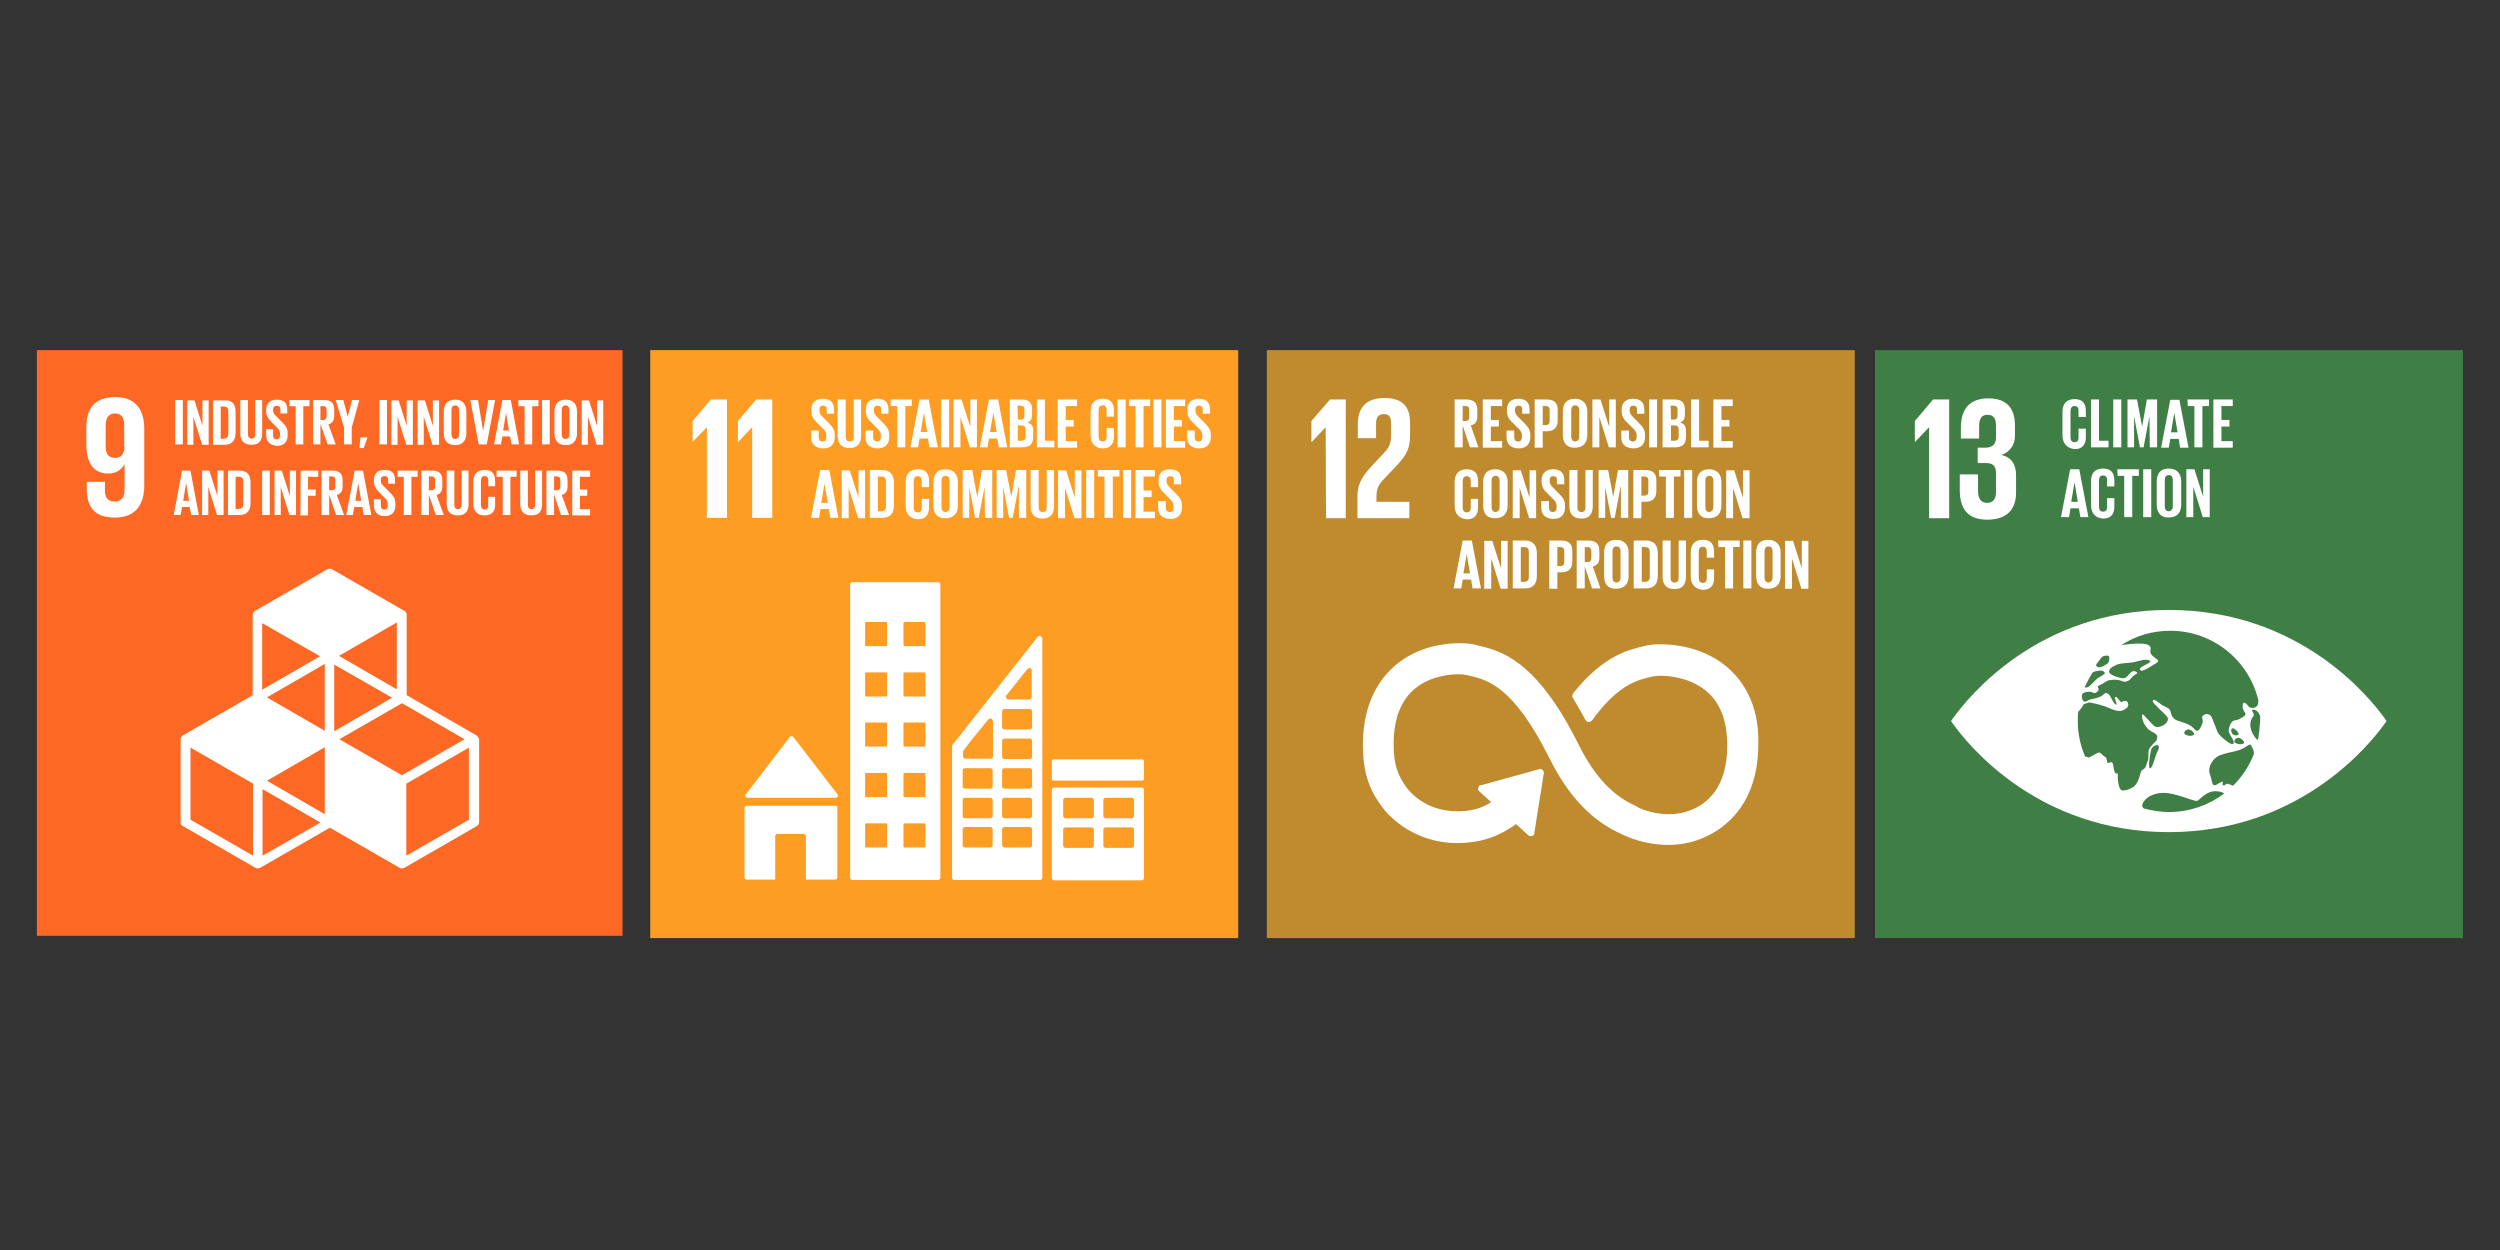
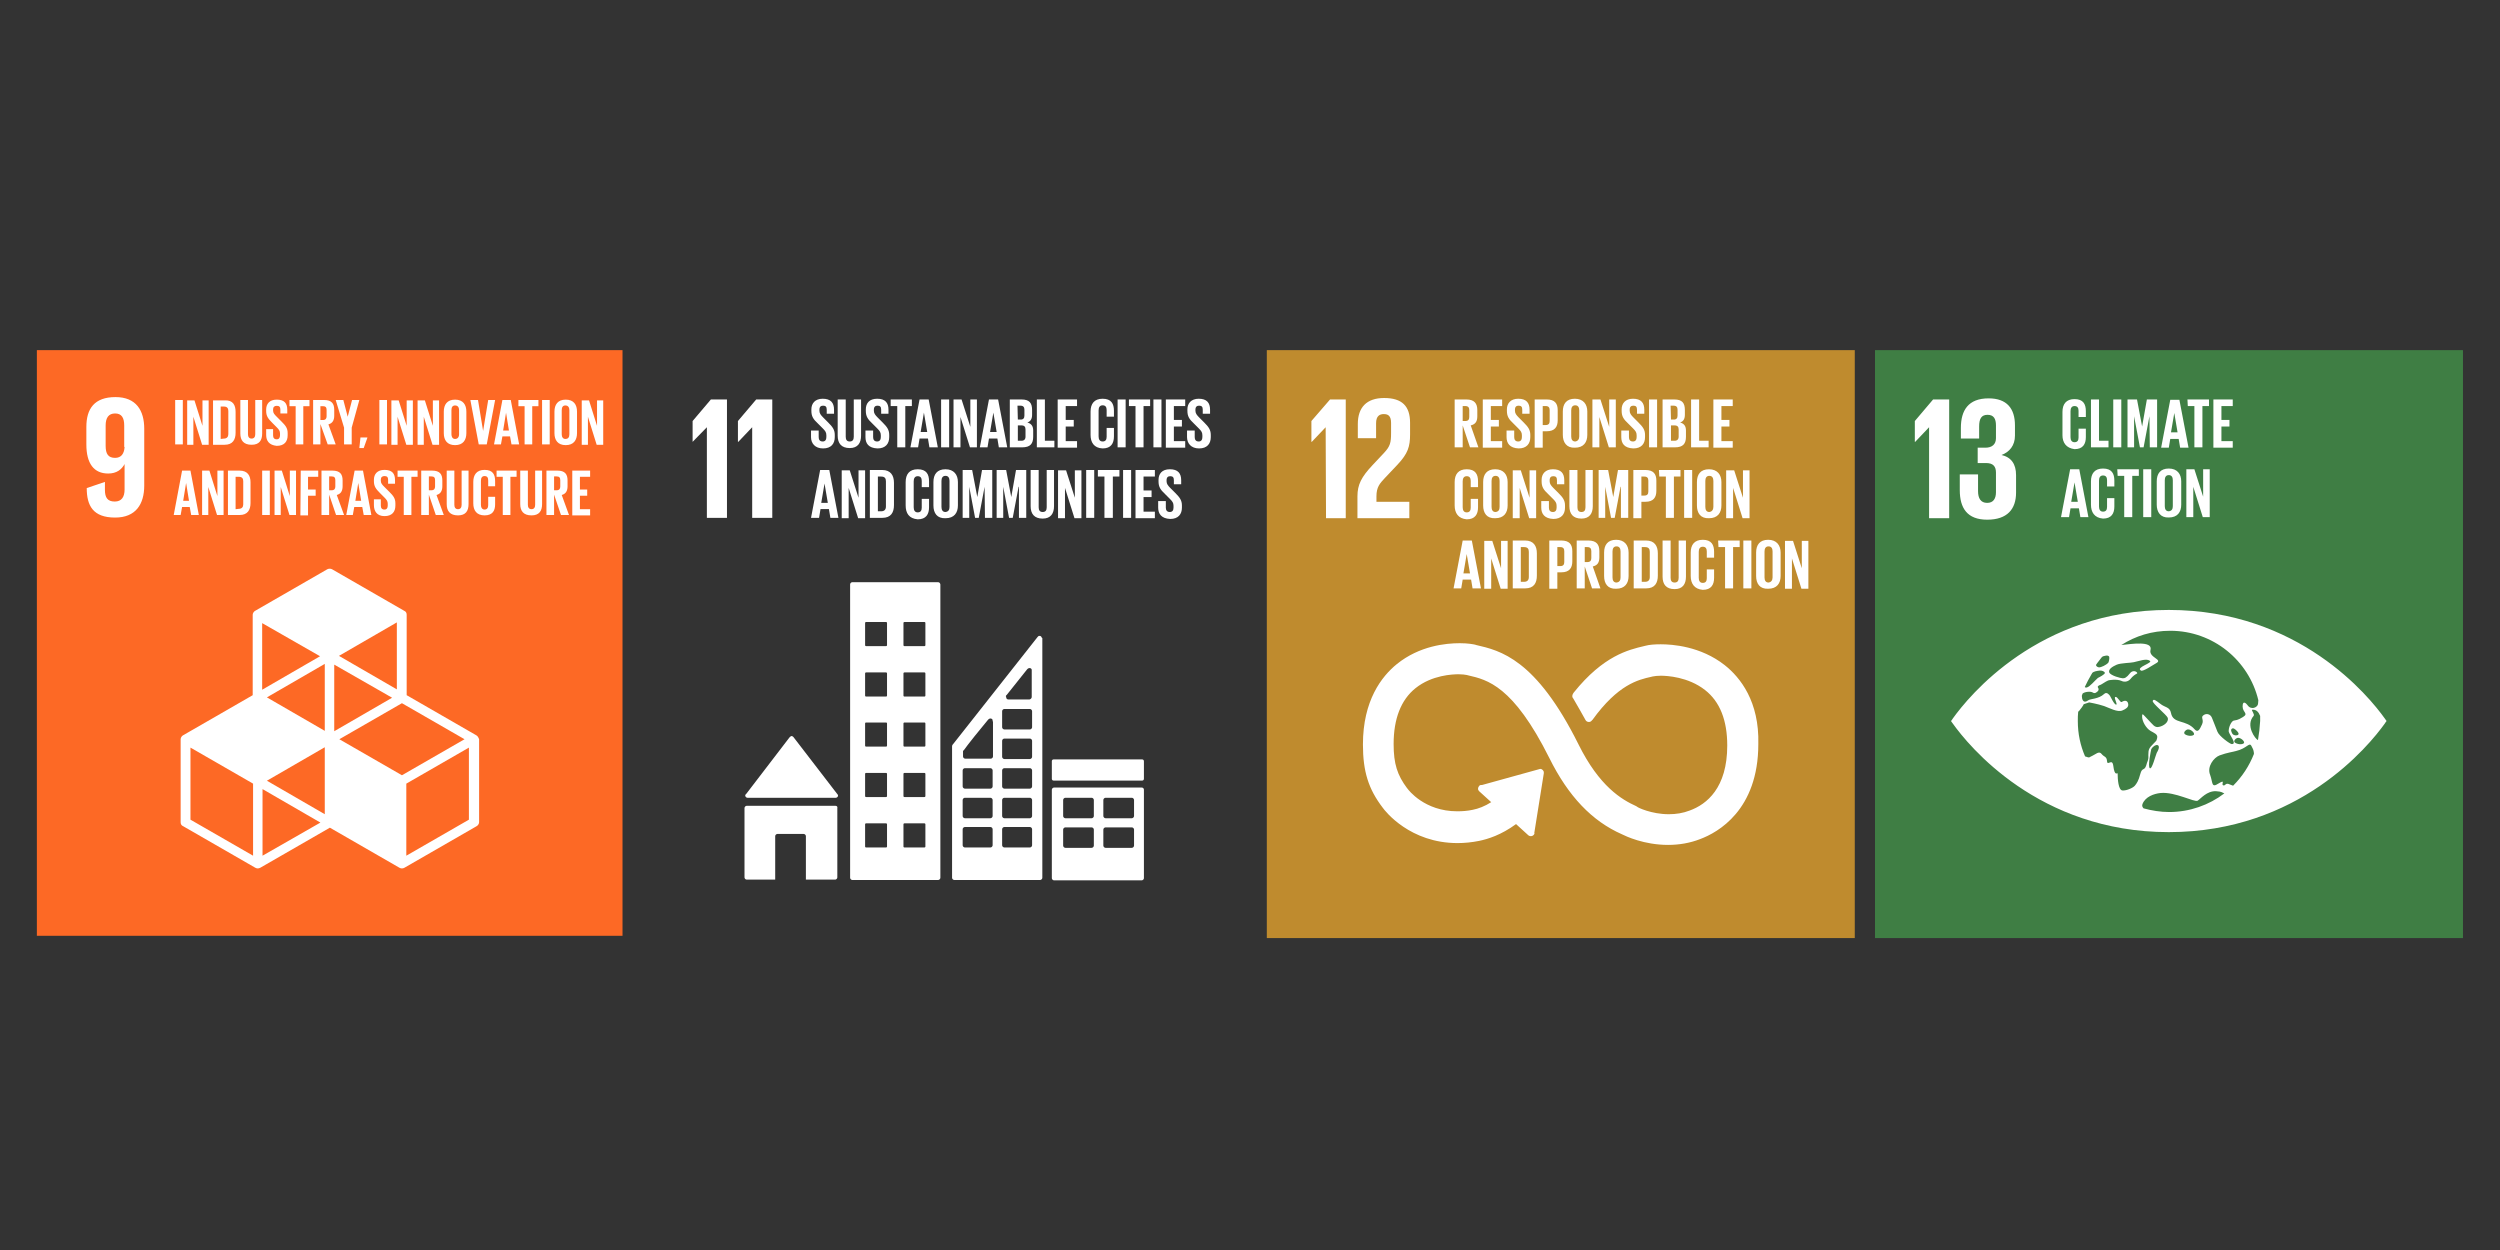
<svg xmlns="http://www.w3.org/2000/svg" width="1080" zoomAndPan="magnify" viewBox="0 0 810 405" height="540" preserveAspectRatio="xMidYMid meet" version="1.0">
  <rect x="0" y="0" width="810" height="405" fill="#333333" stroke="none" />
  <defs>
    <clipPath id="8fce96d08a">
-       <path d="M 210.676 113.441 L 401.176 113.441 L 401.176 303.941 L 210.676 303.941 Z M 210.676 113.441 " clip-rule="nonzero" />
-     </clipPath>
+       </clipPath>
    <clipPath id="a61ef5fbbd">
      <path d="M 11.945 113.441 L 201.695 113.441 L 201.695 303.191 L 11.945 303.191 Z M 11.945 113.441 " clip-rule="nonzero" />
    </clipPath>
    <clipPath id="79c66e12cd">
      <path d="M 410.449 113.441 L 600.949 113.441 L 600.949 303.941 L 410.449 303.941 Z M 410.449 113.441 " clip-rule="nonzero" />
    </clipPath>
    <clipPath id="b06c008ed9">
      <path d="M 607.5 113.441 L 798 113.441 L 798 303.941 L 607.5 303.941 Z M 607.5 113.441 " clip-rule="nonzero" />
    </clipPath>
  </defs>
  <g clip-path="url(#8fce96d08a)">
    <path fill="#fd9d24" d="M 210.676 113.441 L 401.176 113.441 L 401.176 303.941 L 210.676 303.941 Z M 210.676 113.441 " fill-opacity="1" fill-rule="nonzero" />
  </g>
  <path fill="#ffffff" d="M 224.406 136.41 L 224.406 143.16 L 229.027 138.426 L 229.027 167.785 L 235.539 167.785 L 235.539 129.426 L 230.328 129.426 Z M 239.09 136.41 L 239.09 143.16 L 239.207 143.16 L 243.707 138.426 L 243.707 167.785 L 250.219 167.785 L 250.219 129.426 L 245.008 129.426 Z M 239.09 136.41 " fill-opacity="1" fill-rule="nonzero" />
  <path fill="#ffffff" d="M 242.168 258.477 L 270.82 258.477 C 271.176 258.477 271.531 258.125 271.531 257.77 C 271.531 257.531 271.41 257.414 271.293 257.293 L 257.086 238.824 L 256.969 238.707 C 256.848 238.586 256.613 238.469 256.492 238.469 C 256.375 238.469 256.137 238.586 256.02 238.707 L 255.902 238.824 L 255.781 238.941 L 241.812 257.176 L 241.574 257.414 C 241.457 257.531 241.457 257.648 241.457 257.77 C 241.457 258.125 241.812 258.477 242.168 258.477 Z M 270.699 261.082 L 241.93 261.082 C 241.574 261.082 241.219 261.438 241.219 261.793 L 241.219 284.289 C 241.219 284.645 241.574 285 241.93 285 L 251.164 285 L 251.164 270.91 C 251.164 270.555 251.52 270.199 251.875 270.199 L 260.402 270.199 C 260.754 270.199 261.109 270.555 261.109 270.91 L 261.109 285 L 270.582 285 C 270.938 285 271.293 284.645 271.293 284.289 L 271.293 261.793 C 271.41 261.438 271.176 261.082 270.699 261.082 Z M 369.918 255.164 L 341.504 255.164 C 341.148 255.164 340.793 255.52 340.793 255.875 L 340.793 284.527 C 340.793 284.883 341.148 285.234 341.504 285.234 L 369.918 285.234 C 370.273 285.234 370.629 284.883 370.629 284.527 L 370.629 255.875 C 370.629 255.52 370.391 255.164 369.918 255.164 M 354.406 273.988 C 354.406 274.344 354.051 274.699 353.695 274.699 L 345.172 274.699 C 344.816 274.699 344.461 274.344 344.461 273.988 L 344.461 268.777 C 344.461 268.422 344.816 268.07 345.172 268.07 L 353.695 268.07 C 354.051 268.07 354.406 268.422 354.406 268.777 Z M 354.406 264.398 C 354.406 264.754 354.051 265.109 353.695 265.109 L 345.172 265.109 C 344.816 265.109 344.461 264.754 344.461 264.398 L 344.461 259.188 C 344.461 258.832 344.816 258.477 345.172 258.477 L 353.695 258.477 C 354.051 258.477 354.406 258.832 354.406 259.188 Z M 367.43 273.988 C 367.43 274.344 367.074 274.699 366.719 274.699 L 358.195 274.699 C 357.84 274.699 357.484 274.344 357.484 273.988 L 357.484 268.777 C 357.484 268.422 357.84 268.07 358.195 268.07 L 366.719 268.07 C 367.074 268.07 367.43 268.422 367.43 268.777 Z M 367.43 264.398 C 367.43 264.754 367.074 265.109 366.719 265.109 L 358.195 265.109 C 357.84 265.109 357.484 264.754 357.484 264.398 L 357.484 259.188 C 357.484 258.832 357.84 258.477 358.195 258.477 L 366.719 258.477 C 367.074 258.477 367.43 258.832 367.43 259.188 Z M 303.852 188.625 L 276.148 188.625 C 275.793 188.625 275.438 188.98 275.438 189.336 L 275.438 284.406 C 275.438 284.762 275.793 285.117 276.148 285.117 L 303.969 285.117 C 304.324 285.117 304.68 284.762 304.68 284.406 L 304.68 189.336 C 304.562 188.859 304.324 188.625 303.852 188.625 M 287.395 274.227 C 287.395 274.461 287.277 274.582 287.039 274.582 L 280.645 274.582 C 280.41 274.582 280.293 274.461 280.293 274.227 L 280.293 267.121 C 280.293 266.883 280.41 266.766 280.645 266.766 L 287.039 266.766 C 287.277 266.766 287.395 266.883 287.395 267.121 Z M 287.395 257.887 C 287.395 258.125 287.277 258.242 287.039 258.242 L 280.645 258.242 C 280.41 258.242 280.293 258.125 280.293 257.887 L 280.293 250.781 C 280.293 250.547 280.41 250.426 280.645 250.426 L 287.039 250.426 C 287.277 250.426 287.395 250.547 287.395 250.781 Z M 287.395 241.547 C 287.395 241.785 287.277 241.902 287.039 241.902 L 280.645 241.902 C 280.41 241.902 280.293 241.785 280.293 241.547 L 280.293 234.445 C 280.293 234.207 280.41 234.09 280.645 234.09 L 287.039 234.09 C 287.277 234.09 287.395 234.207 287.395 234.445 Z M 287.395 225.328 C 287.395 225.562 287.277 225.684 287.039 225.684 L 280.645 225.684 C 280.41 225.684 280.293 225.562 280.293 225.328 L 280.293 218.223 C 280.293 217.988 280.41 217.867 280.645 217.867 L 287.039 217.867 C 287.277 217.867 287.395 217.988 287.395 218.223 Z M 287.395 208.988 C 287.395 209.227 287.277 209.344 287.039 209.344 L 280.645 209.344 C 280.41 209.344 280.293 209.227 280.293 208.988 L 280.293 201.887 C 280.293 201.648 280.41 201.531 280.645 201.531 L 287.039 201.531 C 287.277 201.531 287.395 201.648 287.395 201.887 Z M 299.828 274.227 C 299.828 274.461 299.707 274.582 299.473 274.582 L 293.078 274.582 C 292.84 274.582 292.723 274.461 292.723 274.227 L 292.723 267.121 C 292.723 266.883 292.84 266.766 293.078 266.766 L 299.473 266.766 C 299.707 266.766 299.828 266.883 299.828 267.121 Z M 299.828 257.887 C 299.828 258.125 299.707 258.242 299.473 258.242 L 293.078 258.242 C 292.84 258.242 292.723 258.125 292.723 257.887 L 292.723 250.781 C 292.723 250.547 292.84 250.426 293.078 250.426 L 299.473 250.426 C 299.707 250.426 299.828 250.547 299.828 250.781 Z M 299.828 241.547 C 299.828 241.785 299.707 241.902 299.473 241.902 L 293.078 241.902 C 292.84 241.902 292.723 241.785 292.723 241.547 L 292.723 234.445 C 292.723 234.207 292.84 234.09 293.078 234.09 L 299.473 234.09 C 299.707 234.09 299.828 234.207 299.828 234.445 Z M 299.828 225.328 C 299.828 225.562 299.707 225.684 299.473 225.684 L 293.078 225.684 C 292.84 225.684 292.723 225.562 292.723 225.328 L 292.723 218.223 C 292.723 217.988 292.84 217.867 293.078 217.867 L 299.473 217.867 C 299.707 217.867 299.828 217.988 299.828 218.223 Z M 299.828 208.988 C 299.828 209.227 299.707 209.344 299.473 209.344 L 293.078 209.344 C 292.84 209.344 292.723 209.227 292.723 208.988 L 292.723 201.887 C 292.723 201.648 292.84 201.531 293.078 201.531 L 299.473 201.531 C 299.707 201.531 299.828 201.648 299.828 201.887 Z M 370.629 252.32 C 370.629 252.676 370.391 252.914 370.035 252.914 L 341.383 252.914 C 341.027 252.914 340.793 252.676 340.793 252.32 L 340.793 246.641 C 340.793 246.285 341.027 246.047 341.383 246.047 L 370.035 246.047 C 370.391 246.047 370.629 246.285 370.629 246.641 Z M 337.477 206.504 C 337.359 206.148 337.121 206.027 336.766 206.027 C 336.648 206.027 336.531 206.027 336.41 206.148 L 336.176 206.383 L 308.824 241.074 L 308.707 241.191 C 308.59 241.312 308.469 241.547 308.469 241.785 L 308.469 284.406 C 308.469 284.762 308.824 285.117 309.18 285.117 L 337.004 285.117 C 337.359 285.117 337.715 284.762 337.715 284.406 L 337.715 206.738 C 337.594 206.738 337.594 206.621 337.477 206.504 Z M 325.992 225.328 L 326.23 225.09 C 328.125 222.723 331.203 218.816 332.742 216.922 L 332.977 216.684 C 333.098 216.566 333.332 216.449 333.57 216.449 C 333.926 216.449 334.281 216.684 334.281 217.039 L 334.281 225.801 C 334.281 226.273 333.926 226.512 333.57 226.629 L 326.703 226.629 C 326.23 226.629 325.992 226.273 325.992 225.801 C 325.875 225.684 325.875 225.445 325.992 225.328 Z M 321.613 273.871 C 321.613 274.227 321.258 274.582 320.902 274.582 L 312.613 274.582 C 312.258 274.582 311.902 274.227 311.902 273.871 L 311.902 268.66 C 311.902 268.305 312.258 267.949 312.613 267.949 L 320.902 267.949 C 321.258 267.949 321.613 268.305 321.613 268.66 Z M 321.613 264.398 C 321.613 264.754 321.258 265.109 320.902 265.109 L 312.613 265.109 C 312.258 265.109 311.902 264.754 311.902 264.398 L 311.902 259.188 C 311.902 258.832 312.258 258.477 312.613 258.477 L 320.902 258.477 C 321.258 258.477 321.613 258.832 321.613 259.188 Z M 321.613 254.809 C 321.613 255.164 321.258 255.52 320.902 255.52 L 312.613 255.52 C 312.258 255.52 311.902 255.164 311.902 254.809 L 311.902 249.598 C 311.902 249.242 312.258 248.887 312.613 248.887 L 320.902 248.887 C 321.258 248.887 321.613 249.242 321.613 249.598 Z M 321.73 233.734 L 321.73 245.102 C 321.73 245.453 321.375 245.809 321.02 245.809 L 312.73 245.809 C 312.375 245.809 312.02 245.453 312.02 245.102 L 312.02 243.324 C 312.02 243.324 312.02 243.207 312.141 243.207 C 312.141 243.207 312.141 243.086 312.258 243.086 C 313.324 241.547 318.059 235.629 320.074 233.262 L 320.309 233.023 C 320.426 232.906 320.664 232.785 320.902 232.785 C 321.258 232.785 321.613 233.023 321.613 233.379 L 321.613 233.734 Z M 334.398 273.871 C 334.398 274.227 334.043 274.582 333.688 274.582 L 325.398 274.582 C 325.047 274.582 324.691 274.227 324.691 273.871 L 324.691 268.66 C 324.691 268.305 325.047 267.949 325.398 267.949 L 333.688 267.949 C 334.043 267.949 334.398 268.305 334.398 268.66 Z M 334.398 264.398 C 334.398 264.754 334.043 265.109 333.688 265.109 L 325.398 265.109 C 325.047 265.109 324.691 264.754 324.691 264.398 L 324.691 259.188 C 324.691 258.832 325.047 258.477 325.398 258.477 L 333.688 258.477 C 334.043 258.477 334.398 258.832 334.398 259.188 Z M 334.398 254.809 C 334.398 255.164 334.043 255.52 333.688 255.52 L 325.398 255.52 C 325.047 255.52 324.691 255.164 324.691 254.809 L 324.691 249.598 C 324.691 249.242 325.047 248.887 325.398 248.887 L 333.688 248.887 C 334.043 248.887 334.398 249.242 334.398 249.598 Z M 334.398 245.219 C 334.398 245.574 334.043 245.93 333.688 245.93 L 325.398 245.93 C 325.047 245.93 324.691 245.574 324.691 245.219 L 324.691 240.008 C 324.691 239.652 325.047 239.297 325.398 239.297 L 333.688 239.297 C 334.043 239.297 334.398 239.652 334.398 240.008 Z M 334.398 235.629 C 334.398 235.984 334.043 236.34 333.688 236.34 L 325.398 236.34 C 325.047 236.34 324.691 235.984 324.691 235.629 L 324.691 230.418 C 324.691 230.062 325.047 229.707 325.398 229.707 L 333.688 229.707 C 334.043 229.707 334.398 230.062 334.398 230.418 Z M 334.398 235.629 " fill-opacity="1" fill-rule="nonzero" />
  <path fill="#ffffff" d="M 262.77 141.621 L 262.77 139.488 L 265.254 139.488 L 265.254 141.621 C 265.254 142.449 265.609 143.043 266.559 143.043 C 267.387 143.043 267.742 142.449 267.742 141.621 L 267.742 141.027 C 267.742 140.082 267.387 139.609 266.559 138.781 L 265.02 137.242 C 263.48 135.82 262.887 134.871 262.887 133.098 L 262.887 132.621 C 262.887 130.73 264.07 129.191 266.559 129.191 C 269.16 129.191 270.227 130.492 270.227 132.742 L 270.227 134.043 L 267.859 134.043 L 267.859 132.742 C 267.859 131.793 267.504 131.438 266.676 131.438 C 265.965 131.438 265.492 131.793 265.492 132.742 L 265.492 133.098 C 265.492 133.926 265.965 134.516 266.676 135.227 L 268.332 136.887 C 269.754 138.305 270.465 139.254 270.465 140.91 L 270.465 141.621 C 270.465 143.754 269.281 145.293 266.676 145.293 C 264.07 145.293 262.77 143.633 262.77 141.621 Z M 278.988 129.426 L 278.988 141.148 C 278.988 143.516 277.922 145.172 275.32 145.172 C 272.594 145.172 271.41 143.633 271.41 141.148 L 271.41 129.426 L 274.016 129.426 L 274.016 141.504 C 274.016 142.449 274.371 143.043 275.32 143.043 C 276.266 143.043 276.621 142.449 276.621 141.504 L 276.621 129.426 Z M 280.41 141.621 L 280.41 139.488 L 282.895 139.488 L 282.895 141.621 C 282.895 142.449 283.25 143.043 284.199 143.043 C 285.027 143.043 285.383 142.449 285.383 141.621 L 285.383 141.027 C 285.383 140.082 285.027 139.609 284.199 138.781 L 282.66 137.242 C 281.121 135.82 280.527 134.871 280.527 133.098 L 280.527 132.621 C 280.527 130.73 281.594 129.191 284.199 129.191 C 286.805 129.191 287.867 130.492 287.867 132.742 L 287.867 134.043 L 285.5 134.043 L 285.5 132.742 C 285.5 131.793 285.145 131.438 284.316 131.438 C 283.605 131.438 283.133 131.793 283.133 132.742 L 283.133 133.098 C 283.133 133.926 283.605 134.516 284.316 135.227 L 285.973 136.887 C 287.395 138.305 288.105 139.254 288.105 140.91 L 288.105 141.621 C 288.105 143.754 286.922 145.293 284.316 145.293 C 281.355 145.172 280.41 143.633 280.41 141.621 Z M 288.461 129.426 L 295.445 129.426 L 295.445 131.559 L 293.316 131.559 L 293.316 144.938 L 290.711 144.938 L 290.711 131.559 L 288.578 131.559 L 288.578 129.426 Z M 294.973 144.938 L 297.934 129.426 L 300.891 129.426 L 303.852 144.938 L 301.129 144.938 L 300.656 142.094 L 297.934 142.094 L 297.457 144.938 Z M 298.289 139.965 L 300.418 139.965 L 299.352 133.688 Z M 304.918 129.426 L 307.523 129.426 L 307.523 144.938 L 304.918 144.938 Z M 311.191 135.109 L 311.191 144.938 L 308.941 144.938 L 308.941 129.426 L 311.547 129.426 L 314.391 138.305 L 314.391 129.426 L 316.52 129.426 L 316.52 144.938 L 314.27 144.938 Z M 317.469 144.938 L 320.426 129.426 L 323.387 129.426 L 326.348 144.938 L 323.625 144.938 L 323.152 142.094 L 320.426 142.094 L 319.953 144.938 Z M 320.781 139.965 L 322.914 139.965 L 321.848 133.688 Z M 327.176 129.426 L 330.965 129.426 C 333.57 129.426 334.398 130.609 334.398 132.859 L 334.398 134.398 C 334.398 135.703 333.926 136.531 332.859 136.887 C 334.16 137.242 334.754 138.07 334.754 139.488 L 334.754 141.504 C 334.754 143.754 333.805 144.938 331.203 144.938 L 327.176 144.938 Z M 329.781 135.938 L 330.727 135.938 C 331.559 135.938 331.91 135.465 331.91 134.637 L 331.91 132.742 C 331.91 131.914 331.559 131.438 330.609 131.438 L 329.664 131.438 Z M 329.781 137.949 L 329.781 142.805 L 330.965 142.805 C 331.793 142.805 332.266 142.332 332.266 141.504 L 332.266 139.137 C 332.266 138.305 331.91 137.832 330.965 137.832 L 329.781 137.832 Z M 335.938 129.426 L 338.543 129.426 L 338.543 142.805 L 341.621 142.805 L 341.621 144.938 L 335.938 144.938 Z M 342.688 129.426 L 348.961 129.426 L 348.961 131.559 L 345.289 131.559 L 345.289 136.055 L 347.895 136.055 L 347.895 138.188 L 345.289 138.188 L 345.289 142.922 L 348.961 142.922 L 348.961 145.055 L 342.688 145.055 Z M 353.344 140.91 L 353.344 133.332 C 353.344 130.848 354.527 129.191 357.25 129.191 C 360.09 129.191 360.918 130.848 360.918 133.098 L 360.918 134.992 L 358.551 134.992 L 358.551 132.859 C 358.551 131.914 358.195 131.32 357.25 131.32 C 356.301 131.32 355.945 132.031 355.945 132.977 L 355.945 141.383 C 355.945 142.332 356.301 143.043 357.25 143.043 C 358.195 143.043 358.551 142.449 358.551 141.504 L 358.551 138.66 L 360.918 138.66 L 360.918 141.383 C 360.918 143.633 359.973 145.293 357.25 145.293 C 354.406 145.172 353.344 143.277 353.344 140.91 Z M 362.102 129.426 L 364.707 129.426 L 364.707 144.938 L 362.102 144.938 Z M 365.656 129.426 L 372.641 129.426 L 372.641 131.559 L 370.508 131.559 L 370.508 144.938 L 367.906 144.938 L 367.906 131.559 L 365.773 131.559 L 365.773 129.426 Z M 373.707 129.426 L 376.312 129.426 L 376.312 144.938 L 373.707 144.938 Z M 377.73 129.426 L 384.008 129.426 L 384.008 131.559 L 380.336 131.559 L 380.336 136.055 L 382.941 136.055 L 382.941 138.188 L 380.336 138.188 L 380.336 142.922 L 384.008 142.922 L 384.008 145.055 L 377.73 145.055 Z M 384.598 141.621 L 384.598 139.488 L 387.086 139.488 L 387.086 141.621 C 387.086 142.449 387.441 143.043 388.387 143.043 C 389.215 143.043 389.57 142.449 389.57 141.621 L 389.57 141.027 C 389.57 140.082 389.215 139.609 388.387 138.781 L 386.848 137.242 C 385.309 135.82 384.719 134.871 384.719 133.098 L 384.719 132.621 C 384.719 130.73 385.902 129.191 388.387 129.191 C 390.992 129.191 392.059 130.492 392.059 132.742 L 392.059 134.043 L 389.691 134.043 L 389.691 132.742 C 389.691 131.793 389.336 131.438 388.504 131.438 C 387.797 131.438 387.32 131.793 387.32 132.742 L 387.32 133.098 C 387.32 133.926 387.797 134.516 388.504 135.227 L 390.164 136.887 C 391.582 138.305 392.293 139.254 392.293 140.91 L 392.293 141.621 C 392.293 143.754 391.109 145.293 388.504 145.293 C 385.902 145.293 384.598 143.633 384.598 141.621 Z M 384.598 141.621 " fill-opacity="1" fill-rule="nonzero" />
  <path fill="#ffffff" d="M 262.77 167.785 L 265.727 152.277 L 268.688 152.277 L 271.648 167.785 L 269.043 167.785 L 268.57 164.945 L 265.848 164.945 L 265.375 167.785 Z M 266.082 162.934 L 268.215 162.934 L 267.148 156.656 Z M 274.965 158.078 L 274.965 167.906 L 272.715 167.906 L 272.715 152.395 L 275.32 152.395 L 278.16 161.273 L 278.16 152.395 L 280.293 152.395 L 280.293 167.906 L 278.043 167.906 Z M 289.645 156.422 L 289.645 163.645 C 289.645 166.012 288.699 167.785 285.855 167.785 L 281.832 167.785 L 281.832 152.277 L 285.855 152.277 C 288.578 152.277 289.645 154.055 289.645 156.422 Z M 285.5 165.656 C 286.566 165.656 287.039 165.062 287.039 164.117 L 287.039 155.945 C 287.039 155 286.684 154.406 285.5 154.406 L 284.434 154.406 L 284.434 165.656 Z M 293.434 163.762 L 293.434 156.184 C 293.434 153.699 294.617 152.039 297.34 152.039 C 300.184 152.039 301.012 153.699 301.012 155.945 L 301.012 157.84 L 298.645 157.84 L 298.645 155.828 C 298.645 154.883 298.289 154.289 297.34 154.289 C 296.395 154.289 296.039 155 296.039 155.945 L 296.039 164.352 C 296.039 165.301 296.395 166.012 297.34 166.012 C 298.289 166.012 298.645 165.418 298.645 164.473 L 298.645 161.629 L 301.012 161.629 L 301.012 164.352 C 301.012 166.602 300.062 168.262 297.34 168.262 C 294.5 168.023 293.434 166.246 293.434 163.762 Z M 302.43 163.762 L 302.43 156.184 C 302.43 153.699 303.617 152.039 306.34 152.039 C 309.062 152.039 310.363 153.816 310.363 156.184 L 310.363 163.762 C 310.363 166.129 309.18 167.906 306.34 167.906 C 303.617 168.023 302.43 166.246 302.43 163.762 Z M 307.641 164.234 L 307.641 155.828 C 307.641 154.883 307.285 154.172 306.34 154.172 C 305.391 154.172 305.035 154.883 305.035 155.828 L 305.035 164.234 C 305.035 165.184 305.391 165.891 306.34 165.891 C 307.285 165.773 307.641 165.184 307.641 164.234 Z M 319.008 157.723 L 317.113 167.785 L 315.93 167.785 L 314.035 157.723 L 314.035 167.785 L 311.902 167.785 L 311.902 152.277 L 314.98 152.277 L 316.641 161.039 L 318.18 152.277 L 321.492 152.277 L 321.492 167.785 L 319.125 167.785 Z M 330.02 157.723 L 328.125 167.785 L 326.938 167.785 L 325.047 157.723 L 325.047 167.785 L 322.914 167.785 L 322.914 152.277 L 325.992 152.277 L 327.648 161.039 L 329.188 152.277 L 332.504 152.277 L 332.504 167.785 L 330.137 167.785 L 330.137 157.723 Z M 341.504 152.277 L 341.504 163.996 C 341.504 166.367 340.438 168.023 337.832 168.023 C 335.109 168.023 333.926 166.484 333.926 163.996 L 333.926 152.277 L 336.531 152.277 L 336.531 164.352 C 336.531 165.301 336.883 165.891 337.832 165.891 C 338.777 165.891 339.133 165.301 339.133 164.352 L 339.133 152.277 Z M 345.055 158.078 L 345.055 167.906 L 342.805 167.906 L 342.805 152.395 L 345.41 152.395 L 348.25 161.273 L 348.25 152.395 L 350.383 152.395 L 350.383 167.906 L 348.133 167.906 Z M 351.922 152.277 L 354.527 152.277 L 354.527 167.785 L 351.922 167.785 Z M 355.711 152.277 L 362.695 152.277 L 362.695 154.406 L 360.562 154.406 L 360.562 167.785 L 357.84 167.785 L 357.84 154.406 L 355.711 154.406 Z M 363.879 152.277 L 366.484 152.277 L 366.484 167.785 L 363.879 167.785 Z M 367.906 152.277 L 374.18 152.277 L 374.18 154.406 L 370.508 154.406 L 370.508 158.906 L 373.113 158.906 L 373.113 161.039 L 370.508 161.039 L 370.508 165.773 L 374.18 165.773 L 374.18 167.906 L 367.906 167.906 Z M 375.246 164.473 L 375.246 162.34 L 377.73 162.34 L 377.73 164.473 C 377.73 165.301 378.086 165.891 379.035 165.891 C 379.863 165.891 380.219 165.301 380.219 164.473 L 380.219 163.879 C 380.219 162.934 379.863 162.457 379.035 161.629 L 377.496 160.09 C 375.957 158.672 375.363 157.723 375.363 155.945 L 375.363 155.473 C 375.363 153.578 376.43 152.039 379.035 152.039 C 381.637 152.039 382.703 153.344 382.703 155.594 L 382.703 156.895 L 380.336 156.895 L 380.336 155.594 C 380.336 154.645 379.98 154.289 379.152 154.289 C 378.441 154.289 377.969 154.645 377.969 155.594 L 377.969 155.945 C 377.969 156.777 378.441 157.367 379.152 158.078 L 380.809 159.734 C 382.23 161.156 382.941 162.105 382.941 163.762 L 382.941 164.473 C 382.941 166.602 381.758 168.141 379.152 168.141 C 376.312 168.023 375.246 166.484 375.246 164.473 Z M 375.246 164.473 " fill-opacity="1" fill-rule="nonzero" />
  <g clip-path="url(#a61ef5fbbd)">
    <path fill="#fd6925" d="M 11.945 113.441 L 201.695 113.441 L 201.695 303.191 L 11.945 303.191 Z M 11.945 113.441 " fill-opacity="1" fill-rule="nonzero" />
  </g>
-   <path fill="#ffffff" d="M 46.734 138.914 C 46.734 133.02 44.137 128.656 37.418 128.656 C 30.578 128.656 27.98 132.43 27.98 138.324 L 27.98 143.988 C 27.98 150.238 30.457 153.422 35.059 153.422 C 37.77 153.422 39.422 152.125 40.363 150.355 L 40.363 158.609 C 40.363 160.969 39.422 162.5 37.18 162.5 C 34.82 162.5 33.996 161.203 33.996 158.727 L 33.996 156.133 L 28.102 156.133 L 28.102 158.137 C 28.102 163.801 30.105 167.691 37.297 167.691 C 44.02 167.691 46.734 163.328 46.734 157.312 Z M 40.363 144.812 C 40.246 146.934 39.305 148.352 37.297 148.352 C 35.059 148.352 34.23 147.055 34.23 144.457 L 34.23 137.855 C 34.23 135.379 35.176 133.961 37.297 133.961 C 39.422 133.961 40.246 135.379 40.246 137.855 L 40.246 144.812 Z M 154.285 238.215 L 131.762 225.242 L 131.762 199.18 C 131.762 198.59 131.523 198.117 130.934 197.883 L 107.586 184.438 C 107.113 184.199 106.523 184.199 106.051 184.438 L 82.703 197.883 C 82.23 198.117 81.875 198.707 81.875 199.18 L 81.875 225.242 L 59.352 238.215 C 58.879 238.449 58.527 239.039 58.527 239.512 L 58.527 266.398 C 58.527 266.988 58.762 267.461 59.352 267.695 L 82.703 281.141 C 82.938 281.258 83.172 281.375 83.527 281.375 C 83.762 281.375 84.117 281.258 84.352 281.141 L 106.879 268.168 L 129.402 281.141 C 129.637 281.258 129.875 281.375 130.227 281.375 C 130.582 281.375 130.816 281.258 131.055 281.141 L 154.402 267.695 C 154.875 267.461 155.23 266.871 155.23 266.398 L 155.23 239.512 C 154.992 238.922 154.758 238.449 154.285 238.215 Z M 105.227 263.805 L 86.477 252.953 L 105.227 242.105 Z M 127.043 226.066 L 108.293 236.914 L 108.293 215.336 Z M 105.227 236.797 L 86.477 225.949 L 105.227 215.098 Z M 109.945 239.512 L 130.227 227.836 L 150.512 239.512 L 130.227 251.184 Z M 128.578 223.355 L 109.824 212.504 L 128.578 201.656 Z M 103.695 212.621 L 84.941 223.473 L 84.941 201.891 Z M 81.996 277.246 L 61.711 265.574 L 61.711 242.223 L 81.996 253.898 Z M 85.059 277.246 L 85.059 255.668 L 103.812 266.516 Z M 151.926 265.574 L 131.645 277.246 L 131.645 253.898 L 151.926 242.223 Z M 151.926 265.574 " fill-opacity="1" fill-rule="nonzero" />
+   <path fill="#ffffff" d="M 46.734 138.914 C 46.734 133.02 44.137 128.656 37.418 128.656 C 30.578 128.656 27.98 132.43 27.98 138.324 L 27.98 143.988 C 27.98 150.238 30.457 153.422 35.059 153.422 C 37.77 153.422 39.422 152.125 40.363 150.355 L 40.363 158.609 C 40.363 160.969 39.422 162.5 37.18 162.5 C 34.82 162.5 33.996 161.203 33.996 158.727 L 33.996 156.133 L 28.102 158.137 C 28.102 163.801 30.105 167.691 37.297 167.691 C 44.02 167.691 46.734 163.328 46.734 157.312 Z M 40.363 144.812 C 40.246 146.934 39.305 148.352 37.297 148.352 C 35.059 148.352 34.23 147.055 34.23 144.457 L 34.23 137.855 C 34.23 135.379 35.176 133.961 37.297 133.961 C 39.422 133.961 40.246 135.379 40.246 137.855 L 40.246 144.812 Z M 154.285 238.215 L 131.762 225.242 L 131.762 199.18 C 131.762 198.59 131.523 198.117 130.934 197.883 L 107.586 184.438 C 107.113 184.199 106.523 184.199 106.051 184.438 L 82.703 197.883 C 82.23 198.117 81.875 198.707 81.875 199.18 L 81.875 225.242 L 59.352 238.215 C 58.879 238.449 58.527 239.039 58.527 239.512 L 58.527 266.398 C 58.527 266.988 58.762 267.461 59.352 267.695 L 82.703 281.141 C 82.938 281.258 83.172 281.375 83.527 281.375 C 83.762 281.375 84.117 281.258 84.352 281.141 L 106.879 268.168 L 129.402 281.141 C 129.637 281.258 129.875 281.375 130.227 281.375 C 130.582 281.375 130.816 281.258 131.055 281.141 L 154.402 267.695 C 154.875 267.461 155.23 266.871 155.23 266.398 L 155.23 239.512 C 154.992 238.922 154.758 238.449 154.285 238.215 Z M 105.227 263.805 L 86.477 252.953 L 105.227 242.105 Z M 127.043 226.066 L 108.293 236.914 L 108.293 215.336 Z M 105.227 236.797 L 86.477 225.949 L 105.227 215.098 Z M 109.945 239.512 L 130.227 227.836 L 150.512 239.512 L 130.227 251.184 Z M 128.578 223.355 L 109.824 212.504 L 128.578 201.656 Z M 103.695 212.621 L 84.941 223.473 L 84.941 201.891 Z M 81.996 277.246 L 61.711 265.574 L 61.711 242.223 L 81.996 253.898 Z M 85.059 277.246 L 85.059 255.668 L 103.812 266.516 Z M 151.926 265.574 L 131.645 277.246 L 131.645 253.898 L 151.926 242.223 Z M 151.926 265.574 " fill-opacity="1" fill-rule="nonzero" />
  <path fill="#ffffff" d="M 56.758 129.598 L 59.234 129.598 L 59.234 143.988 L 56.758 143.988 Z M 62.652 135.023 L 62.652 144.105 L 60.648 144.105 L 60.648 129.719 L 63.008 129.719 L 65.602 137.973 L 65.602 129.719 L 67.605 129.719 L 67.605 144.105 L 65.484 144.105 Z M 76.332 133.492 L 76.332 140.215 C 76.332 142.453 75.391 144.105 72.797 144.105 L 69.023 144.105 L 69.023 129.719 L 72.797 129.719 C 75.508 129.598 76.332 131.25 76.332 133.492 Z M 72.559 142.102 C 73.504 142.102 73.977 141.512 73.977 140.684 L 73.977 133.137 C 73.977 132.312 73.621 131.723 72.559 131.723 L 71.5 131.723 L 71.5 142.219 Z M 84.941 129.598 L 84.941 140.449 C 84.941 142.691 84 144.105 81.523 144.105 C 78.93 144.105 77.867 142.691 77.867 140.449 L 77.867 129.598 L 80.344 129.598 L 80.344 140.684 C 80.344 141.512 80.695 142.102 81.523 142.102 C 82.348 142.102 82.703 141.512 82.703 140.684 L 82.703 129.598 Z M 86.238 140.922 L 86.238 139.035 L 88.48 139.035 L 88.48 141.039 C 88.48 141.863 88.836 142.336 89.66 142.336 C 90.367 142.336 90.723 141.863 90.723 141.039 L 90.723 140.449 C 90.723 139.625 90.367 139.152 89.66 138.445 L 88.246 137.027 C 86.828 135.613 86.238 134.789 86.238 133.137 L 86.238 132.664 C 86.238 130.895 87.301 129.48 89.66 129.48 C 92.137 129.48 93.078 130.66 93.078 132.785 L 93.078 133.961 L 90.84 133.961 L 90.84 132.664 C 90.84 131.84 90.484 131.484 89.66 131.484 C 88.953 131.484 88.48 131.84 88.48 132.664 L 88.48 133.02 C 88.48 133.844 88.953 134.316 89.66 135.023 L 91.191 136.559 C 92.488 137.855 93.199 138.68 93.199 140.332 L 93.199 141.039 C 93.199 143.043 92.137 144.457 89.66 144.457 C 87.184 144.223 86.238 142.809 86.238 140.922 Z M 93.789 129.598 L 100.273 129.598 L 100.273 131.605 L 98.27 131.605 L 98.27 143.988 L 95.793 143.988 L 95.793 131.605 L 93.789 131.605 Z M 103.812 137.383 L 103.812 143.988 L 101.453 143.988 L 101.453 129.598 L 104.992 129.598 C 107.469 129.598 108.293 130.777 108.293 132.785 L 108.293 134.672 C 108.293 136.203 107.703 137.148 106.406 137.5 L 108.766 143.988 L 106.172 143.988 Z M 103.812 131.605 L 103.812 136.086 L 104.637 136.086 C 105.461 136.086 105.816 135.613 105.816 134.906 L 105.816 132.785 C 105.816 131.957 105.461 131.605 104.637 131.605 Z M 113.953 138.562 L 113.953 143.988 L 111.477 143.988 L 111.477 138.562 L 108.766 129.598 L 111.242 129.598 L 112.656 135.023 L 114.07 129.598 L 116.43 129.598 Z M 119.023 141.863 L 117.844 145.164 L 116.43 145.164 L 116.785 141.746 L 119.023 141.746 Z M 122.918 129.598 L 125.391 129.598 L 125.391 143.988 L 122.918 143.988 Z M 128.812 135.023 L 128.812 144.105 L 126.809 144.105 L 126.809 129.719 L 129.168 129.719 L 131.762 137.973 L 131.762 129.719 L 133.766 129.719 L 133.766 144.105 L 131.645 144.105 Z M 137.305 135.023 L 137.305 144.105 L 135.297 144.105 L 135.297 129.719 L 137.656 129.719 L 140.25 137.973 L 140.25 129.719 L 142.258 129.719 L 142.258 144.105 L 140.133 144.105 Z M 143.789 140.332 L 143.789 133.371 C 143.789 131.133 144.852 129.48 147.445 129.48 C 150.039 129.48 151.102 131.133 151.102 133.371 L 151.102 140.332 C 151.102 142.57 150.039 144.223 147.445 144.223 C 144.852 144.223 143.789 142.57 143.789 140.332 Z M 148.742 140.684 L 148.742 132.902 C 148.742 132.074 148.391 131.367 147.445 131.367 C 146.621 131.367 146.266 131.957 146.266 132.902 L 146.266 140.684 C 146.266 141.512 146.621 142.219 147.445 142.219 C 148.27 142.219 148.742 141.629 148.742 140.684 Z M 160.418 129.598 L 157.707 143.988 L 155.109 143.988 L 152.398 129.598 L 154.875 129.598 L 156.527 139.625 L 158.176 129.598 Z M 160.062 143.988 L 162.777 129.598 L 165.488 129.598 L 168.203 143.988 L 165.727 143.988 L 165.254 141.391 L 162.777 141.391 L 162.305 143.988 Z M 163.012 139.504 L 164.898 139.504 L 163.957 133.727 Z M 167.965 129.598 L 174.453 129.598 L 174.453 131.605 L 172.445 131.605 L 172.445 143.988 L 169.969 143.988 L 169.969 131.605 L 167.965 131.605 Z M 175.633 129.598 L 178.109 129.598 L 178.109 143.988 L 175.633 143.988 Z M 179.641 140.332 L 179.641 133.371 C 179.641 131.133 180.703 129.48 183.297 129.48 C 185.891 129.48 186.953 131.133 186.953 133.371 L 186.953 140.332 C 186.953 142.57 185.891 144.223 183.297 144.223 C 180.703 144.223 179.641 142.57 179.641 140.332 Z M 184.477 140.684 L 184.477 132.902 C 184.477 132.074 184.121 131.367 183.18 131.367 C 182.352 131.367 182 131.957 182 132.902 L 182 140.684 C 182 141.512 182.352 142.219 183.18 142.219 C 184.121 142.219 184.477 141.629 184.477 140.684 Z M 190.488 135.023 L 190.488 144.105 L 188.484 144.105 L 188.484 129.719 L 190.844 129.719 L 193.438 137.973 L 193.438 129.719 L 195.441 129.719 L 195.441 144.105 L 193.32 144.105 Z M 190.488 135.023 " fill-opacity="1" fill-rule="nonzero" />
  <path fill="#ffffff" d="M 56.285 166.863 L 58.996 152.477 L 61.711 152.477 L 64.422 166.863 L 61.945 166.863 L 61.473 164.27 L 58.996 164.27 L 58.527 166.863 Z M 59.352 162.266 L 61.238 162.266 L 60.297 156.488 Z M 67.488 157.785 L 67.488 166.863 L 65.484 166.863 L 65.484 152.477 L 67.844 152.477 L 70.438 160.734 L 70.438 152.477 L 72.441 152.477 L 72.441 166.863 L 70.32 166.863 Z M 81.168 156.25 L 81.168 162.973 C 81.168 165.215 80.227 166.863 77.629 166.863 L 73.855 166.863 L 73.855 152.477 L 77.629 152.477 C 80.227 152.477 81.168 154.129 81.168 156.25 Z M 77.395 164.859 C 78.34 164.859 78.809 164.27 78.809 163.445 L 78.809 155.898 C 78.809 155.07 78.457 154.484 77.395 154.484 L 76.332 154.484 L 76.332 164.977 Z M 84.941 152.477 L 87.418 152.477 L 87.418 166.863 L 84.941 166.863 Z M 90.957 157.785 L 90.957 166.863 L 88.953 166.863 L 88.953 152.477 L 91.312 152.477 L 93.906 160.734 L 93.906 152.477 L 95.91 152.477 L 95.91 166.863 L 93.789 166.863 Z M 97.441 152.477 L 103.105 152.477 L 103.105 154.484 L 99.801 154.484 L 99.801 158.609 L 102.277 158.609 L 102.277 160.613 L 99.801 160.613 L 99.801 166.984 L 97.324 166.984 Z M 106.641 160.262 L 106.641 166.863 L 104.164 166.863 L 104.164 152.477 L 107.703 152.477 C 110.18 152.477 111.004 153.656 111.004 155.66 L 111.004 157.547 C 111.004 159.082 110.414 160.023 109.117 160.379 L 111.477 166.863 L 108.883 166.863 Z M 106.641 154.363 L 106.641 158.848 L 107.469 158.848 C 108.293 158.848 108.645 158.375 108.645 157.668 L 108.645 155.543 C 108.645 154.719 108.293 154.363 107.469 154.363 Z M 112.184 166.863 L 114.898 152.477 L 117.609 152.477 L 120.32 166.863 L 117.844 166.863 L 117.375 164.27 L 114.777 164.27 L 114.309 166.863 Z M 115.133 162.266 L 117.02 162.266 L 116.074 156.488 Z M 121.148 163.68 L 121.148 161.793 L 123.387 161.793 L 123.387 163.801 C 123.387 164.625 123.742 165.098 124.566 165.098 C 125.273 165.098 125.629 164.625 125.629 163.801 L 125.629 163.211 C 125.629 162.383 125.273 161.914 124.566 161.203 L 123.152 159.789 C 121.738 158.375 121.148 157.547 121.148 155.898 L 121.148 155.426 C 121.148 153.656 122.207 152.242 124.566 152.242 C 127.043 152.242 127.988 153.422 127.988 155.543 L 127.988 156.723 L 125.746 156.723 L 125.746 155.426 C 125.746 154.602 125.395 154.246 124.566 154.246 C 123.859 154.246 123.387 154.602 123.387 155.426 L 123.387 155.781 C 123.387 156.605 123.859 157.078 124.566 157.785 L 126.102 159.316 C 127.398 160.613 128.105 161.441 128.105 163.09 L 128.105 163.801 C 128.105 165.805 127.043 167.219 124.566 167.219 C 122.09 167.219 121.148 165.566 121.148 163.68 Z M 128.812 152.477 L 135.297 152.477 L 135.297 154.484 L 133.293 154.484 L 133.293 166.863 L 130.816 166.863 L 130.816 154.484 L 128.812 154.484 Z M 138.953 160.262 L 138.953 166.863 L 136.477 166.863 L 136.477 152.477 L 140.016 152.477 C 142.492 152.477 143.316 153.656 143.316 155.66 L 143.316 157.547 C 143.316 159.082 142.727 160.023 141.43 160.379 L 143.789 166.863 L 141.195 166.863 Z M 138.953 154.363 L 138.953 158.848 L 139.781 158.848 C 140.605 158.848 140.961 158.375 140.961 157.668 L 140.961 155.543 C 140.961 154.719 140.605 154.363 139.781 154.363 Z M 151.809 152.477 L 151.809 163.328 C 151.809 165.566 150.867 166.984 148.391 166.984 C 145.793 166.984 144.734 165.566 144.734 163.328 L 144.734 152.477 L 147.211 152.477 L 147.211 163.562 C 147.211 164.387 147.562 164.977 148.391 164.977 C 149.215 164.977 149.566 164.387 149.566 163.562 L 149.566 152.477 Z M 153.344 163.09 L 153.344 156.133 C 153.344 153.895 154.402 152.242 156.996 152.242 C 159.711 152.242 160.418 153.773 160.418 155.898 L 160.418 157.547 L 158.176 157.547 L 158.176 155.66 C 158.176 154.719 157.824 154.246 156.996 154.246 C 156.172 154.246 155.82 154.836 155.82 155.781 L 155.82 163.562 C 155.82 164.387 156.172 165.098 156.996 165.098 C 157.824 165.098 158.176 164.508 158.176 163.68 L 158.176 160.969 L 160.418 160.969 L 160.418 163.445 C 160.418 165.449 159.594 166.984 156.996 166.984 C 154.402 166.984 153.344 165.332 153.344 163.09 Z M 160.891 152.477 L 167.375 152.477 L 167.375 154.484 L 165.371 154.484 L 165.371 166.863 L 162.895 166.863 L 162.895 154.484 L 160.891 154.484 Z M 175.633 152.477 L 175.633 163.328 C 175.633 165.566 174.688 166.984 172.211 166.984 C 169.617 166.984 168.555 165.566 168.555 163.328 L 168.555 152.477 L 171.031 152.477 L 171.031 163.562 C 171.031 164.387 171.387 164.977 172.211 164.977 C 173.035 164.977 173.391 164.387 173.391 163.562 L 173.391 152.477 Z M 179.523 160.262 L 179.523 166.863 L 177.047 166.863 L 177.047 152.477 L 180.586 152.477 C 183.059 152.477 183.887 153.656 183.887 155.66 L 183.887 157.547 C 183.887 159.082 183.297 160.023 182 160.379 L 184.359 166.863 L 181.762 166.863 Z M 179.523 154.363 L 179.523 158.848 L 180.348 158.848 C 181.172 158.848 181.527 158.375 181.527 157.668 L 181.527 155.543 C 181.527 154.719 181.172 154.363 180.348 154.363 Z M 185.418 152.477 L 191.199 152.477 L 191.199 154.484 L 187.895 154.484 L 187.895 158.609 L 190.254 158.609 L 190.254 160.613 L 187.895 160.613 L 187.895 164.977 L 191.199 164.977 L 191.199 166.984 L 185.418 166.984 Z M 185.418 152.477 " fill-opacity="1" fill-rule="nonzero" />
  <g clip-path="url(#79c66e12cd)">
    <path fill="#bf8b2e" d="M 410.449 113.441 L 600.949 113.441 L 600.949 303.941 L 410.449 303.941 Z M 410.449 113.441 " fill-opacity="1" fill-rule="nonzero" />
  </g>
  <path fill="#ffffff" d="M 429.512 138.426 L 429.633 167.906 L 436.023 167.906 L 436.023 129.426 L 430.934 129.426 L 424.895 136.41 L 424.895 143.16 L 425.016 143.16 Z M 439.934 137.359 L 439.934 141.977 L 445.852 141.977 L 445.852 137.121 C 445.852 134.754 447.035 134.164 448.34 134.164 C 449.641 134.164 450.707 134.637 450.707 137.004 L 450.707 140.199 C 450.707 143.398 450.469 144.582 448.34 146.832 L 444.668 150.738 C 441.117 154.527 439.812 157.012 439.812 160.801 L 439.812 167.906 L 456.625 167.906 L 456.625 162.578 L 445.969 162.578 L 445.969 160.801 C 445.969 157.84 447.035 156.656 448.691 154.883 L 452.836 150.5 C 456.152 146.949 456.863 144.699 456.863 140.793 L 456.863 137.004 C 456.863 131.559 454.258 128.953 448.457 128.953 C 442.773 128.953 439.934 132.031 439.934 137.359 M 558.801 215.5 C 550.988 209.344 541.754 208.75 538.082 208.75 C 536.188 208.75 534.414 208.871 533.109 209.227 L 532.637 209.344 C 527.664 210.527 519.496 212.422 509.902 224.379 L 509.668 224.734 C 509.551 224.973 509.43 225.211 509.43 225.445 C 509.43 225.684 509.43 225.918 509.551 226.039 L 509.785 226.395 C 511.324 228.996 512.629 231.367 513.691 233.262 C 514.047 233.969 515.113 234.207 515.707 233.496 C 515.824 233.379 515.824 233.262 515.941 233.262 C 524.23 221.777 530.742 220.238 535.004 219.289 L 535.477 219.172 C 536.07 219.051 537.016 218.934 538.082 218.934 C 540.094 218.934 546.961 219.289 552.41 223.551 C 557.262 227.34 559.629 233.379 559.629 241.547 C 559.629 255.281 553 260.609 547.438 262.621 C 545.305 263.449 543.055 263.805 540.688 263.805 C 535.004 263.805 530.504 261.559 530.504 261.438 L 530.148 261.203 C 525.414 259.07 518.191 254.809 511.441 241.191 C 497.59 213.371 485.988 210.766 478.293 208.988 L 477.938 208.871 C 477.344 208.75 475.688 208.398 472.965 208.398 C 468.465 208.398 459.941 209.227 452.602 215.145 C 447.629 219.172 441.59 226.984 441.59 241.191 C 441.59 249.953 443.367 255.637 447.984 261.676 C 448.812 262.859 456.863 273.16 472.254 273.16 C 474.504 273.16 476.871 272.922 479.238 272.449 C 482.082 271.855 486.344 270.555 491.199 267.004 L 495.223 270.672 C 495.695 271.027 496.406 271.027 496.879 270.555 C 497.117 270.316 497.234 270.082 497.117 269.844 L 500.195 250.547 L 500.195 250.309 C 500.195 249.953 500.078 249.719 499.84 249.48 C 499.605 249.242 499.367 249.125 499.012 249.125 L 480.188 254.336 L 479.832 254.336 C 479.594 254.336 479.359 254.453 479.238 254.691 C 479.004 254.926 478.883 255.281 478.883 255.52 C 478.883 255.875 479.004 256.109 479.238 256.348 L 483.148 259.898 C 481.133 261.203 479.004 262.031 477.109 262.387 C 475.449 262.742 473.793 262.859 472.137 262.859 C 461.48 262.859 456.27 255.875 456.035 255.52 L 455.914 255.398 C 452.719 251.137 451.535 247.469 451.535 241.074 C 451.535 232.906 453.902 226.75 458.637 222.961 C 463.965 218.695 470.715 218.461 472.609 218.461 C 473.676 218.461 474.621 218.578 475.215 218.695 L 475.688 218.816 C 481.844 220.238 490.25 222.129 501.973 245.574 C 508.129 258.004 515.824 266.055 525.531 270.316 C 526.715 270.91 532.637 273.75 540.449 273.75 C 544.004 273.75 547.555 273.16 550.871 271.855 C 556.551 269.727 569.695 262.504 569.695 241.074 C 570.051 227.34 563.895 219.527 558.801 215.5 Z M 558.801 215.5 " fill-opacity="1" fill-rule="nonzero" />
  <path fill="#ffffff" d="M 473.91 137.832 L 473.91 144.938 L 471.309 144.938 L 471.309 129.426 L 475.094 129.426 C 477.699 129.426 478.648 130.73 478.648 132.859 L 478.648 134.871 C 478.648 136.531 478.055 137.477 476.516 137.832 L 479.004 144.938 L 476.281 144.938 Z M 473.91 131.559 L 473.91 136.41 L 474.742 136.41 C 475.688 136.41 476.043 135.938 476.043 135.109 L 476.043 132.859 C 476.043 132.031 475.688 131.559 474.742 131.559 Z M 480.422 129.426 L 486.699 129.426 L 486.699 131.559 L 483.027 131.559 L 483.027 136.055 L 485.633 136.055 L 485.633 138.188 L 483.027 138.188 L 483.027 142.922 L 486.699 142.922 L 486.699 145.055 L 480.422 145.055 Z M 488.121 141.621 L 488.121 139.488 L 490.605 139.488 L 490.605 141.621 C 490.605 142.449 490.961 143.043 491.906 143.043 C 492.738 143.043 493.094 142.449 493.094 141.621 L 493.094 141.027 C 493.094 140.082 492.738 139.609 491.906 138.781 L 490.367 137.242 C 488.828 135.82 488.238 134.871 488.238 133.098 L 488.238 132.621 C 488.238 130.73 489.422 129.191 491.906 129.191 C 494.512 129.191 495.578 130.492 495.578 132.742 L 495.578 134.043 L 493.211 134.043 L 493.211 132.742 C 493.211 131.793 492.855 131.438 492.027 131.438 C 491.316 131.438 490.844 131.793 490.844 132.742 L 490.844 133.098 C 490.844 133.926 491.316 134.516 492.027 135.227 L 493.684 136.887 C 495.105 138.305 495.816 139.254 495.816 140.91 L 495.816 141.621 C 495.816 143.754 494.633 145.293 492.027 145.293 C 489.184 145.172 488.121 143.633 488.121 141.621 Z M 497.234 129.426 L 501.145 129.426 C 503.746 129.426 504.695 130.73 504.695 132.859 L 504.695 136.176 C 504.695 138.305 503.746 139.727 501.145 139.727 L 499.84 139.727 L 499.84 145.055 L 497.234 145.055 Z M 499.84 131.559 L 499.84 137.715 L 500.789 137.715 C 501.734 137.715 502.09 137.242 502.09 136.41 L 502.09 132.859 C 502.09 132.031 501.734 131.559 500.789 131.559 Z M 506.352 140.91 L 506.352 133.332 C 506.352 130.848 507.535 129.191 510.258 129.191 C 512.984 129.191 514.285 130.965 514.285 133.332 L 514.285 140.91 C 514.285 143.277 513.102 145.055 510.258 145.055 C 507.535 145.172 506.352 143.277 506.352 140.91 Z M 511.68 141.383 L 511.68 132.977 C 511.68 132.031 511.324 131.32 510.379 131.32 C 509.43 131.32 509.074 132.031 509.074 132.977 L 509.074 141.383 C 509.074 142.332 509.43 143.043 510.379 143.043 C 511.207 142.922 511.68 142.332 511.68 141.383 Z M 518.191 135.109 L 518.191 144.938 L 515.941 144.938 L 515.941 129.426 L 518.547 129.426 L 521.387 138.305 L 521.387 129.426 L 523.52 129.426 L 523.52 144.938 L 521.27 144.938 Z M 525.297 141.621 L 525.297 139.488 L 527.781 139.488 L 527.781 141.621 C 527.781 142.449 528.137 143.043 529.086 143.043 C 529.914 143.043 530.27 142.449 530.27 141.621 L 530.27 141.027 C 530.27 140.082 529.914 139.609 529.086 138.781 L 527.547 137.242 C 526.008 135.82 525.414 134.871 525.414 133.098 L 525.414 132.621 C 525.414 130.73 526.598 129.191 529.086 129.191 C 531.688 129.191 532.754 130.492 532.754 132.742 L 532.754 134.043 L 530.387 134.043 L 530.387 132.742 C 530.387 131.793 530.031 131.438 529.203 131.438 C 528.492 131.438 528.02 131.793 528.02 132.742 L 528.02 133.098 C 528.02 133.926 528.492 134.516 529.203 135.227 L 530.859 136.887 C 532.281 138.305 532.992 139.254 532.992 140.91 L 532.992 141.621 C 532.992 143.754 531.809 145.293 529.203 145.293 C 526.242 145.172 525.297 143.633 525.297 141.621 Z M 534.293 129.426 L 536.898 129.426 L 536.898 144.938 L 534.293 144.938 Z M 538.676 129.426 L 542.465 129.426 C 545.066 129.426 545.898 130.609 545.898 132.859 L 545.898 134.398 C 545.898 135.703 545.422 136.531 544.359 136.887 C 545.66 137.242 546.25 138.07 546.25 139.488 L 546.25 141.504 C 546.25 143.754 545.305 144.938 542.699 144.938 L 538.676 144.938 Z M 541.398 135.938 L 542.344 135.938 C 543.172 135.938 543.527 135.465 543.527 134.637 L 543.527 132.742 C 543.527 131.914 543.172 131.438 542.227 131.438 L 541.277 131.438 Z M 541.398 137.949 L 541.398 142.805 L 542.582 142.805 C 543.41 142.805 543.883 142.332 543.883 141.504 L 543.883 139.137 C 543.883 138.305 543.527 137.832 542.582 137.832 L 541.398 137.832 Z M 547.91 129.426 L 550.516 129.426 L 550.516 142.805 L 553.594 142.805 L 553.594 144.938 L 547.91 144.938 Z M 555.133 129.426 L 561.406 129.426 L 561.406 131.559 L 557.738 131.559 L 557.738 136.055 L 560.34 136.055 L 560.34 138.188 L 557.738 138.188 L 557.738 142.922 L 561.406 142.922 L 561.406 145.055 L 555.133 145.055 Z M 555.133 129.426 " fill-opacity="1" fill-rule="nonzero" />
  <path fill="#ffffff" d="M 471.309 163.762 L 471.309 156.184 C 471.309 153.699 472.492 152.039 475.215 152.039 C 478.055 152.039 478.883 153.699 478.883 155.945 L 478.883 157.84 L 476.516 157.84 L 476.516 155.828 C 476.516 154.883 476.16 154.289 475.215 154.289 C 474.266 154.289 473.91 155 473.91 155.945 L 473.91 164.352 C 473.91 165.301 474.266 166.012 475.215 166.012 C 476.16 166.012 476.516 165.418 476.516 164.473 L 476.516 161.629 L 478.883 161.629 L 478.883 164.352 C 478.883 166.602 477.938 168.262 475.215 168.262 C 472.492 168.023 471.309 166.246 471.309 163.762 Z M 480.543 163.762 L 480.543 156.184 C 480.543 153.699 481.727 152.039 484.449 152.039 C 487.172 152.039 488.473 153.816 488.473 156.184 L 488.473 163.762 C 488.473 166.129 487.289 167.906 484.449 167.906 C 481.727 168.023 480.543 166.246 480.543 163.762 Z M 485.871 164.234 L 485.871 155.828 C 485.871 154.883 485.516 154.172 484.566 154.172 C 483.621 154.172 483.266 154.883 483.266 155.828 L 483.266 164.234 C 483.266 165.184 483.621 165.891 484.566 165.891 C 485.516 165.773 485.871 165.184 485.871 164.234 Z M 492.383 158.078 L 492.383 167.906 L 490.133 167.906 L 490.133 152.395 L 492.738 152.395 L 495.578 161.273 L 495.578 152.395 L 497.711 152.395 L 497.711 167.906 L 495.461 167.906 Z M 499.367 164.473 L 499.367 162.34 L 501.852 162.34 L 501.852 164.473 C 501.852 165.301 502.207 165.891 503.156 165.891 C 503.984 165.891 504.34 165.301 504.34 164.473 L 504.34 163.879 C 504.34 162.934 503.984 162.457 503.156 161.629 L 501.617 160.09 C 500.078 158.672 499.484 157.723 499.484 155.945 L 499.484 155.473 C 499.484 153.578 500.668 152.039 503.156 152.039 C 505.762 152.039 506.824 153.344 506.824 155.594 L 506.824 156.895 L 504.457 156.895 L 504.457 155.594 C 504.457 154.645 504.102 154.289 503.273 154.289 C 502.562 154.289 502.09 154.645 502.09 155.594 L 502.09 155.945 C 502.09 156.777 502.562 157.367 503.273 158.078 L 504.93 159.734 C 506.352 161.156 507.062 162.105 507.062 163.762 L 507.062 164.473 C 507.062 166.602 505.879 168.141 503.273 168.141 C 500.434 168.023 499.367 166.484 499.367 164.473 Z M 516.062 152.277 L 516.062 163.996 C 516.062 166.367 514.996 168.023 512.391 168.023 C 509.668 168.023 508.484 166.484 508.484 163.996 L 508.484 152.277 L 511.09 152.277 L 511.09 164.352 C 511.09 165.301 511.441 165.891 512.391 165.891 C 513.336 165.891 513.691 165.301 513.691 164.352 L 513.691 152.277 Z M 525.059 157.723 L 523.164 167.785 L 521.98 167.785 L 520.086 157.723 L 520.086 167.785 L 517.957 167.785 L 517.957 152.277 L 521.035 152.277 L 522.691 161.039 L 524.23 152.277 L 527.547 152.277 L 527.547 167.785 L 525.176 167.785 L 525.176 157.723 Z M 529.203 152.277 L 533.109 152.277 C 535.715 152.277 536.66 153.578 536.66 155.711 L 536.66 159.027 C 536.66 161.156 535.715 162.578 533.109 162.578 L 531.809 162.578 L 531.809 167.906 L 529.203 167.906 Z M 531.809 154.406 L 531.809 160.566 L 532.754 160.566 C 533.703 160.566 534.059 160.09 534.059 159.262 L 534.059 155.711 C 534.059 154.883 533.703 154.406 532.754 154.406 Z M 537.492 152.277 L 544.477 152.277 L 544.477 154.406 L 542.344 154.406 L 542.344 167.785 L 539.738 167.785 L 539.738 154.406 L 537.609 154.406 Z M 545.66 152.277 L 548.266 152.277 L 548.266 167.785 L 545.66 167.785 Z M 549.805 163.762 L 549.805 156.184 C 549.805 153.699 550.988 152.039 553.711 152.039 C 556.434 152.039 557.738 153.816 557.738 156.184 L 557.738 163.762 C 557.738 166.129 556.551 167.906 553.711 167.906 C 550.988 168.023 549.805 166.246 549.805 163.762 Z M 555.133 164.234 L 555.133 155.828 C 555.133 154.883 554.777 154.172 553.828 154.172 C 552.883 154.172 552.527 154.883 552.527 155.828 L 552.527 164.234 C 552.527 165.184 552.883 165.891 553.828 165.891 C 554.656 165.773 555.133 165.184 555.133 164.234 Z M 561.523 158.078 L 561.523 167.906 L 559.277 167.906 L 559.277 152.395 L 561.879 152.395 L 564.723 161.273 L 564.723 152.395 L 566.852 152.395 L 566.852 167.906 L 564.602 167.906 Z M 561.523 158.078 " fill-opacity="1" fill-rule="nonzero" />
  <path fill="#ffffff" d="M 470.953 190.637 L 473.91 175.129 L 476.871 175.129 L 479.832 190.637 L 477.109 190.637 L 476.633 187.797 L 473.91 187.797 L 473.438 190.637 Z M 474.148 185.781 L 476.281 185.781 L 475.215 179.508 Z M 483.148 180.93 L 483.148 190.754 L 480.898 190.754 L 480.898 175.246 L 483.5 175.246 L 486.344 184.125 L 486.344 175.246 L 488.473 175.246 L 488.473 190.754 L 486.227 190.754 Z M 497.945 179.27 L 497.945 186.492 C 497.945 188.859 497 190.637 494.156 190.637 L 490.133 190.637 L 490.133 175.129 L 494.156 175.129 C 496.879 175.129 497.945 176.902 497.945 179.27 Z M 493.801 188.508 C 494.867 188.508 495.34 187.914 495.34 186.969 L 495.34 178.797 C 495.34 177.852 494.984 177.258 493.801 177.258 L 492.738 177.258 L 492.738 188.508 Z M 501.973 175.129 L 505.879 175.129 C 508.484 175.129 509.43 176.43 509.43 178.562 L 509.43 181.875 C 509.43 184.008 508.484 185.43 505.879 185.43 L 504.578 185.43 L 504.578 190.754 L 501.973 190.754 Z M 504.578 177.258 L 504.578 183.414 L 505.523 183.414 C 506.469 183.414 506.824 182.941 506.824 182.113 L 506.824 178.562 C 506.824 177.73 506.469 177.258 505.523 177.258 Z M 513.457 183.535 L 513.457 190.637 L 510.852 190.637 L 510.852 175.129 L 514.641 175.129 C 517.246 175.129 518.191 176.43 518.191 178.562 L 518.191 180.574 C 518.191 182.23 517.602 183.18 516.062 183.535 L 518.547 190.637 L 515.824 190.637 Z M 513.457 177.258 L 513.457 182.113 L 514.285 182.113 C 515.23 182.113 515.586 181.641 515.586 180.809 L 515.586 178.562 C 515.586 177.73 515.23 177.258 514.285 177.258 Z M 519.73 186.613 L 519.73 179.035 C 519.73 176.547 520.914 174.891 523.637 174.891 C 526.359 174.891 527.664 176.668 527.664 179.035 L 527.664 186.613 C 527.664 188.98 526.48 190.754 523.637 190.754 C 520.914 190.875 519.73 189.098 519.73 186.613 Z M 525.059 187.086 L 525.059 178.68 C 525.059 177.73 524.703 177.023 523.758 177.023 C 522.809 177.023 522.453 177.73 522.453 178.68 L 522.453 187.086 C 522.453 188.031 522.809 188.742 523.758 188.742 C 524.703 188.625 525.059 188.031 525.059 187.086 Z M 537.137 179.27 L 537.137 186.492 C 537.137 188.859 536.188 190.637 533.348 190.637 L 529.32 190.637 L 529.32 175.129 L 533.348 175.129 C 536.07 175.129 537.137 176.902 537.137 179.27 Z M 532.992 188.508 C 534.059 188.508 534.531 187.914 534.531 186.969 L 534.531 178.797 C 534.531 177.852 534.176 177.258 532.992 177.258 L 531.926 177.258 L 531.926 188.508 Z M 546.25 175.129 L 546.25 186.848 C 546.25 189.215 545.188 190.875 542.582 190.875 C 539.859 190.875 538.676 189.336 538.676 186.848 L 538.676 175.129 L 541.277 175.129 L 541.277 187.203 C 541.277 188.152 541.633 188.742 542.582 188.742 C 543.527 188.742 543.883 188.152 543.883 187.203 L 543.883 175.129 Z M 547.793 186.613 L 547.793 179.035 C 547.793 176.547 548.977 174.891 551.699 174.891 C 554.539 174.891 555.367 176.547 555.367 178.797 L 555.367 180.691 L 553 180.691 L 553 178.68 C 553 177.73 552.645 177.141 551.699 177.141 C 550.75 177.141 550.395 177.852 550.395 178.797 L 550.395 187.203 C 550.395 188.152 550.75 188.859 551.699 188.859 C 552.645 188.859 553 188.27 553 187.32 L 553 184.48 L 555.367 184.48 L 555.367 187.203 C 555.367 189.453 554.422 191.109 551.699 191.109 C 548.977 190.875 547.793 189.098 547.793 186.613 Z M 556.672 175.129 L 563.656 175.129 L 563.656 177.258 L 561.523 177.258 L 561.523 190.637 L 558.922 190.637 L 558.922 177.258 L 556.789 177.258 Z M 564.84 175.129 L 567.445 175.129 L 567.445 190.637 L 564.84 190.637 Z M 568.984 186.613 L 568.984 179.035 C 568.984 176.547 570.168 174.891 572.891 174.891 C 575.613 174.891 576.918 176.668 576.918 179.035 L 576.918 186.613 C 576.918 188.98 575.734 190.754 572.891 190.754 C 570.168 190.875 568.984 189.098 568.984 186.613 Z M 574.312 187.086 L 574.312 178.68 C 574.312 177.73 573.957 177.023 573.008 177.023 C 572.062 177.023 571.707 177.73 571.707 178.68 L 571.707 187.086 C 571.707 188.031 572.062 188.742 573.008 188.742 C 573.84 188.625 574.312 188.031 574.312 187.086 Z M 580.586 180.93 L 580.586 190.754 L 578.336 190.754 L 578.336 175.246 L 580.941 175.246 L 583.785 184.125 L 583.785 175.246 L 585.914 175.246 L 585.914 190.754 L 583.664 190.754 Z M 580.586 180.93 " fill-opacity="1" fill-rule="nonzero" />
  <g clip-path="url(#b06c008ed9)">
    <path fill="#3f7e44" d="M 607.5 113.441 L 798 113.441 L 798 303.941 L 607.5 303.941 Z M 607.5 113.441 " fill-opacity="1" fill-rule="nonzero" />
  </g>
  <path fill="#ffffff" d="M 631.535 129.426 L 631.535 167.906 L 625.023 167.906 L 625.023 138.426 L 620.523 143.16 L 620.406 143.16 L 620.406 136.41 L 626.324 129.426 Z M 652.848 137.832 L 652.848 141.148 C 652.848 144.344 651.07 146.477 648.465 147.422 C 651.664 148.133 653.203 150.383 653.203 153.934 L 653.203 159.617 C 653.203 164.945 650.359 168.379 643.848 168.379 C 637.336 168.379 634.969 164.59 634.969 158.789 L 634.969 153.699 L 640.887 153.699 L 640.887 159.145 C 640.887 161.395 641.719 162.934 643.848 162.934 C 645.859 162.934 646.691 161.512 646.691 159.5 L 646.691 153.105 C 646.691 151.094 645.742 150.027 643.492 150.027 L 640.77 150.027 L 640.77 145.055 L 643.258 145.055 C 645.387 145.055 646.691 143.988 646.691 141.977 L 646.691 137.832 C 646.691 135.703 645.98 134.398 643.965 134.398 C 641.953 134.398 641.242 135.703 641.242 138.188 L 641.242 142.094 L 635.324 142.094 L 635.324 138.66 C 635.324 132.977 637.691 129.07 644.32 129.07 C 650.242 129.07 652.848 132.387 652.848 137.832 M 772.664 232.785 C 767.691 225.801 744.961 197.621 702.691 197.621 C 660.426 197.621 637.809 225.684 632.719 232.785 C 632.48 233.141 632.363 233.379 632.129 233.613 C 632.246 233.852 632.48 234.09 632.719 234.445 C 637.691 241.43 660.426 269.609 702.691 269.609 C 744.84 269.609 767.574 241.547 772.664 234.445 C 772.902 234.09 773.02 233.852 773.254 233.613 C 773.02 233.379 772.902 233.023 772.664 232.785 M 679.129 215.383 C 679.484 214.789 680.789 213.25 680.906 213.016 C 681.262 212.539 681.855 212.539 682.328 212.422 C 682.801 212.305 683.395 212.539 683.395 212.895 C 683.512 213.25 683.273 214.555 683.039 214.789 C 682.445 215.383 680.789 216.328 679.961 216.211 C 679.367 216.094 679.012 215.617 679.129 215.383 M 677.711 218.344 C 677.828 218.223 677.828 218.223 677.828 218.105 C 678.301 217.512 679.367 217.395 680.195 217.277 C 680.906 217.156 681.855 217.512 681.973 217.988 C 682.09 218.461 680.195 219.406 679.723 219.645 C 678.656 220.59 677.117 222.484 676.172 222.723 C 675.816 222.84 675.578 222.723 675.461 222.605 C 676.051 221.301 676.883 219.762 677.711 218.344 M 693.457 250.781 C 692.863 253.031 692.273 253.859 691.68 254.57 C 691.09 255.281 688.957 256.23 687.656 256.109 C 686.352 255.992 686.117 252.441 686.117 250.664 C 686.117 250.074 685.168 251.965 684.695 248.059 C 684.34 245.574 682.801 248.297 682.684 246.641 C 682.562 244.98 681.734 245.336 680.906 244.27 C 680.078 243.207 679.012 244.391 677.945 244.863 C 676.762 245.336 677.234 245.691 675.695 245.102 L 675.578 245.102 C 674.039 241.547 673.211 237.758 673.211 233.613 C 673.211 232.668 673.211 231.602 673.328 230.656 C 673.328 230.535 673.449 230.418 673.566 230.418 C 675.105 228.523 675.105 228.168 675.105 228.168 L 676.883 227.578 C 676.883 227.578 679.605 228.051 681.734 228.762 C 683.395 229.352 686.117 230.891 687.656 230.184 C 688.84 229.707 689.668 229.117 689.551 228.168 C 689.43 226.984 688.484 226.75 687.418 227.457 C 686.945 227.695 686.117 225.684 685.406 225.801 C 684.695 225.918 686.234 228.289 685.641 228.289 C 685.051 228.406 683.867 225.801 683.629 225.445 C 683.395 225.09 682.562 224.023 681.734 224.855 C 679.961 226.512 677.234 226.395 676.645 226.867 C 674.867 228.168 674.512 226.395 674.512 225.445 C 674.633 225.211 674.633 224.973 674.75 224.734 C 675.344 224.145 677.355 223.906 678.066 224.379 C 678.773 224.855 679.367 224.262 679.723 223.906 C 680.078 223.551 679.961 223.078 679.723 222.723 C 679.484 222.367 680.078 222.012 680.551 221.895 C 680.906 221.777 682.207 220.828 682.801 220.59 C 683.273 220.238 685.996 220 687.301 220.59 C 688.484 221.184 689.668 220.711 690.262 220 C 690.969 219.051 691.918 218.461 692.391 218.223 C 692.863 217.988 691.324 216.684 690.141 218.105 C 688.957 219.645 688.367 219.762 687.773 219.762 C 687.18 219.762 683.867 218.934 683.395 217.867 C 683.039 216.805 684.457 215.973 685.762 215.383 C 687.062 214.789 690.496 214.789 691.324 214.555 C 693.102 214.199 695.352 213.25 696.535 214.078 C 697.719 214.789 691.801 216.211 693.691 217.277 C 694.402 217.633 697.48 215.5 698.547 214.91 C 701.035 213.605 696.062 213.133 696.773 210.527 C 697.48 207.566 690.613 208.633 687.301 208.988 C 691.918 206.027 697.246 204.371 703.164 204.371 C 717.016 204.371 728.621 213.961 731.699 226.867 C 731.699 227.457 731.582 227.934 731.582 228.168 C 731.344 229.234 729.332 230.184 728.148 228.406 C 727.793 227.934 726.609 226.75 726.609 228.879 C 726.609 230.891 728.621 231.129 726.727 232.312 C 724.832 233.496 724.477 233.262 723.648 233.496 C 722.82 233.852 721.988 235.863 722.109 237.047 C 722.344 238.113 724.949 241.191 723.055 241.074 C 722.582 241.074 719.031 238.586 718.438 237.047 C 717.848 235.391 717.137 233.852 716.664 232.551 C 716.188 231.367 714.887 231.012 713.938 231.723 C 712.875 232.43 714.176 233.141 713.465 234.68 C 712.754 236.219 712.164 237.523 711.098 236.34 C 708.258 233.023 704.113 234.68 703.402 231.012 C 703.047 228.996 701.391 229.234 699.969 228.051 C 698.547 226.984 697.719 226.273 697.48 227.102 C 697.246 227.812 701.98 231.602 702.336 232.551 C 702.809 233.969 700.914 235.273 699.496 235.508 C 698.074 235.863 697.48 234.68 696.062 233.262 C 694.641 231.84 694.047 230.773 694.047 231.957 C 693.93 233.613 695.352 235.984 696.773 236.812 C 697.957 237.523 699.258 237.879 698.902 239.18 C 698.547 240.363 698.902 239.652 697.602 241.074 C 696.297 242.375 696.062 242.852 696.062 244.625 C 696.18 246.52 695.707 246.52 695.352 248.059 C 694.758 249.836 694.047 248.531 693.457 250.781 M 725.07 239.062 C 726.016 238.941 727.555 240.363 726.961 240.836 C 726.371 241.312 724.949 241.191 724.121 240.602 C 723.41 240.008 724.594 239.062 725.07 239.062 M 723.766 238.113 C 723.41 237.996 723.176 237.641 722.938 236.93 C 722.699 236.219 723.293 235.746 723.883 236.102 C 724.477 236.457 725.305 237.285 725.305 237.758 C 725.305 238.352 724.121 238.352 723.766 238.113 M 710.742 238.113 C 710.152 238.586 708.73 238.469 707.902 237.879 C 707.191 237.285 708.375 236.34 708.848 236.34 C 709.914 236.219 711.336 237.641 710.742 238.113 M 698.785 243.914 C 698.43 244.625 697.246 249.48 696.535 248.887 C 695.824 248.297 696.891 243.207 697.008 242.73 C 698.191 240.719 700.68 240.836 698.785 243.914 M 702.809 263.098 C 699.969 263.098 697.125 262.621 694.523 261.91 C 694.168 261.559 693.93 261.082 694.168 260.492 C 695.113 258.125 697.836 257.176 699.969 256.938 C 704.703 256.465 710.98 260.02 712.043 259.426 C 712.992 258.832 715.004 256.23 717.965 256.348 C 719.977 256.465 719.977 256.82 720.688 257.059 C 715.715 260.848 709.441 263.098 702.809 263.098 M 723.527 254.57 C 723.293 254.453 722.938 254.336 722.582 254.215 C 720.926 253.387 721.16 254.691 720.332 254.453 C 719.504 254.215 721.281 252.32 718.793 253.859 C 716.426 255.398 717.016 253.625 716.07 251.02 C 715.004 248.414 717.254 245.453 719.148 244.746 C 721.754 243.797 723.293 243.68 724.477 243.324 C 728.027 242.496 728.738 240.363 729.449 241.668 L 729.805 242.375 C 730.043 242.73 730.277 243.559 730.277 244.27 C 728.738 248.18 726.488 251.613 723.527 254.57 M 731.582 239.773 C 730.75 239.535 727.438 235.035 730.16 231.957 C 730.633 231.484 729.332 230.062 729.688 229.945 C 731.105 229.828 731.816 230.773 732.289 231.957 L 732.289 233.613 C 732.172 235.746 731.934 237.758 731.582 239.773 M 668.238 141.027 L 668.238 133.453 C 668.238 130.965 669.422 129.309 672.145 129.309 C 674.988 129.309 675.816 130.965 675.816 133.215 L 675.816 135.109 L 673.449 135.109 L 673.449 133.098 C 673.449 132.148 673.094 131.559 672.145 131.559 C 671.199 131.559 670.844 132.27 670.844 133.215 L 670.844 141.621 C 670.844 142.566 671.199 143.277 672.145 143.277 C 673.094 143.277 673.449 142.688 673.449 141.738 L 673.449 138.898 L 675.816 138.898 L 675.816 141.621 C 675.816 143.871 674.867 145.527 672.145 145.527 C 669.422 145.172 668.238 143.398 668.238 141.027 Z M 677.473 129.426 L 680.078 129.426 L 680.078 142.805 L 683.156 142.805 L 683.156 144.938 L 677.473 144.938 Z M 684.695 129.426 L 687.301 129.426 L 687.301 144.938 L 684.695 144.938 Z M 696.418 134.871 L 694.523 144.938 L 693.34 144.938 L 691.445 134.871 L 691.445 144.938 L 689.312 144.938 L 689.312 129.426 L 692.391 129.426 L 694.047 138.188 L 695.586 129.426 L 698.902 129.426 L 698.902 144.938 L 696.535 144.938 Z M 700.207 145.055 L 703.164 129.543 L 706.125 129.543 L 709.086 145.055 L 706.363 145.055 L 705.887 142.215 L 703.164 142.215 L 702.691 145.055 Z M 703.402 140.082 L 705.531 140.082 L 704.469 133.809 Z M 708.73 129.426 L 715.715 129.426 L 715.715 131.559 L 713.582 131.559 L 713.582 144.938 L 710.98 144.938 L 710.98 131.559 L 708.848 131.559 Z M 717.137 129.426 L 723.41 129.426 L 723.41 131.559 L 719.742 131.559 L 719.742 136.055 L 722.344 136.055 L 722.344 138.188 L 719.742 138.188 L 719.742 142.922 L 723.41 142.922 L 723.41 145.055 L 717.137 145.055 Z M 667.766 167.551 L 670.723 152.039 L 673.684 152.039 L 676.645 167.551 L 674.039 167.551 L 673.566 164.707 L 670.844 164.707 L 670.371 167.551 Z M 671.078 162.578 L 673.211 162.578 L 672.145 156.301 Z M 677.473 163.523 L 677.473 155.945 C 677.473 153.461 678.656 151.805 681.379 151.805 C 684.223 151.805 685.051 153.461 685.051 155.711 L 685.051 157.605 L 682.684 157.605 L 682.684 155.594 C 682.684 154.645 682.328 154.055 681.379 154.055 C 680.434 154.055 680.078 154.762 680.078 155.711 L 680.078 164.117 C 680.078 165.062 680.434 165.773 681.379 165.773 C 682.328 165.773 682.684 165.184 682.684 164.234 L 682.684 161.395 L 685.051 161.395 L 685.051 164.117 C 685.051 166.367 684.102 168.023 681.379 168.023 C 678.539 167.785 677.473 165.891 677.473 163.523 Z M 685.996 152.039 L 692.984 152.039 L 692.984 154.172 L 690.852 154.172 L 690.852 167.551 L 688.246 167.551 L 688.246 154.172 L 686.117 154.172 Z M 694.402 152.039 L 697.008 152.039 L 697.008 167.551 L 694.402 167.551 Z M 698.785 163.523 L 698.785 155.945 C 698.785 153.461 699.969 151.805 702.691 151.805 C 705.414 151.805 706.719 153.578 706.719 155.945 L 706.719 163.523 C 706.719 165.891 705.531 167.668 702.691 167.668 C 699.969 167.785 698.785 165.891 698.785 163.523 Z M 703.992 164 L 703.992 155.594 C 703.992 154.645 703.637 153.934 702.691 153.934 C 701.746 153.934 701.391 154.645 701.391 155.594 L 701.391 164 C 701.391 164.945 701.746 165.656 702.691 165.656 C 703.637 165.539 703.992 164.945 703.992 164 Z M 710.625 157.723 L 710.625 167.551 L 708.375 167.551 L 708.375 152.039 L 710.98 152.039 L 713.82 160.918 L 713.82 152.039 L 715.953 152.039 L 715.953 167.551 L 713.703 167.551 Z M 710.625 157.723 " fill-opacity="1" fill-rule="nonzero" />
</svg>